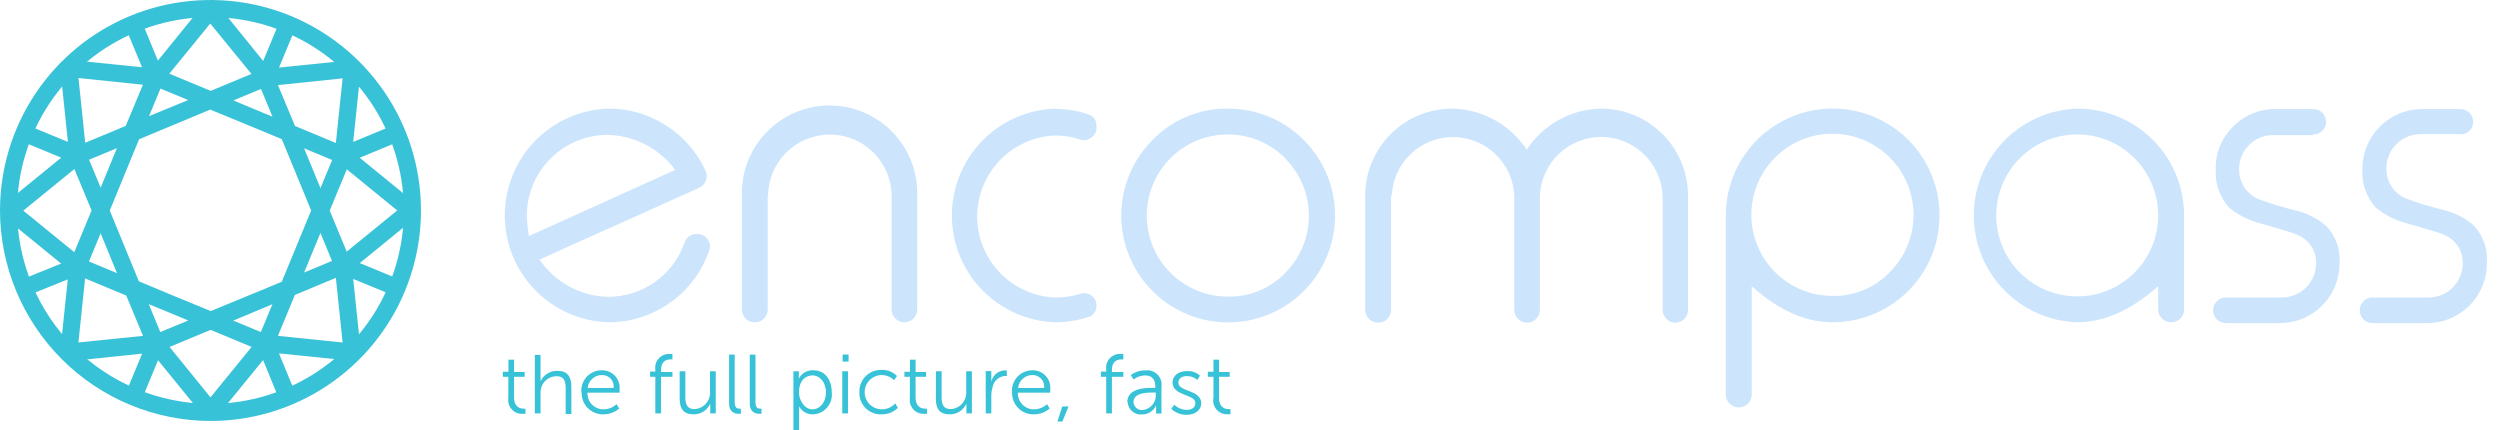
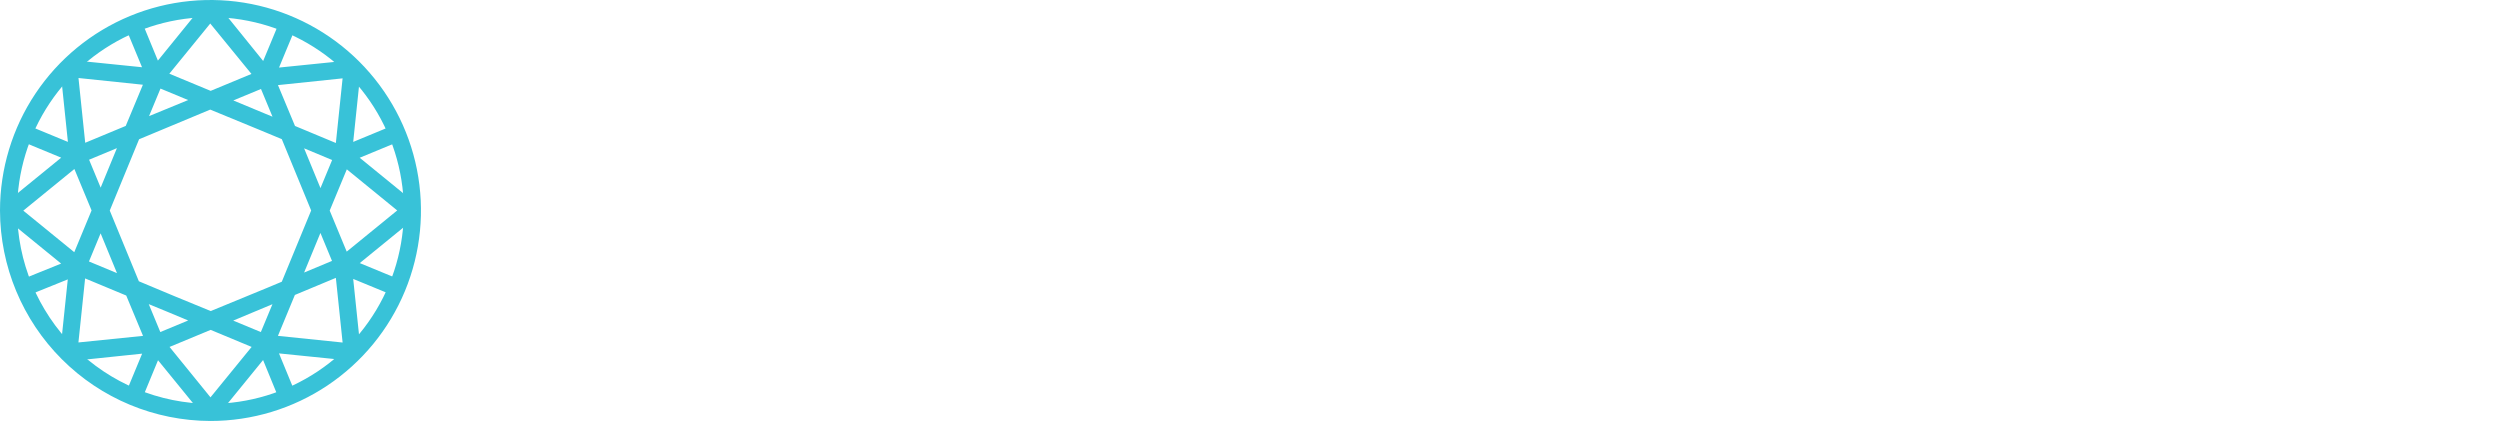
<svg xmlns="http://www.w3.org/2000/svg" width="186" height="32" viewBox="0 0 186 32" fill="none">
  <path fill-rule="evenodd" clip-rule="evenodd" d="M9.667 1.192C12.529 0.007 15.677 -0.303 18.715 0.301C21.753 0.905 24.543 2.397 26.733 4.587C28.923 6.777 30.415 9.567 31.019 12.605C31.623 15.643 31.313 18.791 30.128 21.653C28.943 24.514 26.936 26.96 24.36 28.681C21.785 30.402 18.757 31.32 15.66 31.32C11.51 31.311 7.531 29.658 4.597 26.723C1.662 23.789 0.009 19.811 0 15.662C0 12.564 0.918 9.535 2.639 6.96C4.36 4.385 6.806 2.377 9.667 1.192ZM18.466 1.551C15.676 0.996 12.784 1.281 10.155 2.37C7.526 3.458 5.28 5.302 3.699 7.668C2.118 10.033 1.275 12.814 1.275 15.659C1.283 19.472 2.802 23.126 5.498 25.822C8.194 28.518 11.848 30.037 15.661 30.046C18.506 30.045 21.287 29.202 23.652 27.621C26.018 26.04 27.862 23.794 28.95 21.165C30.039 18.537 30.324 15.644 29.769 12.854C29.214 10.063 27.844 7.5 25.832 5.488C23.82 3.476 21.257 2.106 18.466 1.551Z" fill="#38C2D8" />
  <path fill-rule="evenodd" clip-rule="evenodd" d="M15.868 0.115C15.62 0.025 15.332 0.096 15.157 0.312L11.747 4.509L10.556 1.618C10.494 1.467 10.38 1.353 10.243 1.287C10.082 1.203 9.887 1.189 9.706 1.264C9.381 1.399 9.226 1.772 9.361 2.097L10.567 5.002L5.198 4.456C5.175 4.454 5.151 4.453 5.128 4.453C5.105 4.453 5.081 4.454 5.058 4.456C4.708 4.493 4.453 4.806 4.49 5.156L5.052 10.557L2.155 9.361C1.829 9.227 1.457 9.382 1.323 9.707C1.188 10.033 1.343 10.405 1.669 10.539L4.553 11.73L0.379 15.132C0.231 15.253 0.151 15.427 0.145 15.605C0.108 15.823 0.186 16.055 0.37 16.205L4.548 19.611L1.673 20.771C1.347 20.902 1.189 21.274 1.321 21.6C1.452 21.927 1.824 22.084 2.15 21.953L5.043 20.786L4.481 26.173C4.445 26.523 4.699 26.836 5.049 26.873C5.074 26.875 5.099 26.877 5.124 26.876C5.148 26.877 5.173 26.875 5.198 26.873L10.575 26.312L9.378 29.198C9.343 29.282 9.328 29.369 9.33 29.455C9.324 29.71 9.474 29.954 9.724 30.057C10.049 30.191 10.422 30.036 10.556 29.711L11.757 26.802L15.104 30.908C15.141 30.97 15.189 31.026 15.249 31.075C15.368 31.173 15.513 31.22 15.657 31.218C15.656 31.218 15.658 31.218 15.657 31.218C15.848 31.218 16.033 31.132 16.154 30.983L19.573 26.786L20.763 29.692C20.897 30.018 21.269 30.174 21.595 30.041C21.746 29.979 21.861 29.864 21.927 29.728C22.01 29.567 22.025 29.372 21.951 29.191L20.757 26.293L26.132 26.839C26.332 26.86 26.52 26.785 26.651 26.651C26.785 26.52 26.86 26.331 26.839 26.131L26.278 20.752L29.191 21.951C29.516 22.085 29.889 21.93 30.023 21.604C30.157 21.279 30.002 20.907 29.676 20.773L26.765 19.574L30.949 16.163C31.024 16.102 31.082 16.027 31.121 15.945C31.257 15.682 31.196 15.352 30.958 15.158L26.762 11.737L29.677 10.531C30.003 10.396 30.157 10.023 30.022 9.698C29.888 9.373 29.515 9.218 29.19 9.353L26.278 10.558L26.839 5.182C26.875 4.831 26.621 4.518 26.271 4.482C26.247 4.479 26.224 4.478 26.2 4.478C26.178 4.478 26.155 4.479 26.132 4.481L20.76 5.027L21.294 3.736L21.967 2.123C22.102 1.799 21.949 1.425 21.624 1.29C21.376 1.187 21.1 1.251 20.923 1.432C20.864 1.49 20.815 1.561 20.781 1.643L20.117 3.246L19.579 4.537L16.173 0.322C16.091 0.221 15.984 0.151 15.868 0.115ZM15.643 1.75L12.599 5.484L15.674 6.76L18.708 5.501L15.643 1.75ZM13.998 7.444L11.94 6.59L11.089 8.639L13.998 7.444ZM5.839 5.804L10.632 6.304L9.355 9.369L6.34 10.622L5.839 5.804ZM5.534 12.574L1.734 15.672L5.525 18.763L6.813 15.655L5.534 12.574ZM7.486 17.36L6.619 19.454L8.704 20.321L7.486 17.36ZM9.391 21.987L6.332 20.715L5.835 25.478L10.641 24.989L9.391 21.987ZM25.49 25.484L20.678 24.988L21.939 21.944L24.988 20.673L25.49 25.484ZM25.795 18.721L29.553 15.657L25.803 12.599L24.53 15.667L25.795 18.721ZM23.843 13.996L24.711 11.904L22.625 11.035L23.843 13.996ZM21.948 9.372L24.988 10.639L25.489 5.83L20.681 6.332L21.948 9.372ZM8.698 11.022L6.628 11.883L7.489 13.96L8.698 11.022ZM8.166 15.665L10.331 20.927L12.989 22.039L15.677 23.143L19.898 21.407L20.966 20.96L23.15 15.66L20.966 10.352L19.277 9.65L15.641 8.154L10.348 10.361L8.166 15.665ZM19.418 6.62L17.359 7.472L19.764 8.472L20.274 8.682L19.418 6.62ZM23.84 17.331L22.626 20.277L24.701 19.412L23.84 17.331ZM12.614 25.812L15.66 29.562L18.721 25.811L15.672 24.543L12.614 25.812ZM20.27 22.632L17.35 23.853L19.407 24.705L20.27 22.632ZM14 23.844L12.501 23.217L11.068 22.628L11.927 24.704L14 23.844Z" fill="#38C2D8" />
-   <path d="M50.209 12.653L39.35 17.564C39.268 17.072 39.217 16.575 39.197 16.077C39.194 15.282 39.348 14.494 39.651 13.759C39.954 13.024 40.4 12.356 40.962 11.794C41.525 11.233 42.193 10.788 42.928 10.486C43.664 10.184 44.452 10.031 45.247 10.036C46.224 10.063 47.182 10.313 48.048 10.766C48.913 11.22 49.664 11.865 50.243 12.653H50.209ZM49.563 9.339C48.279 8.506 46.778 8.069 45.247 8.081C43.184 8.149 41.228 9.016 39.792 10.499C38.356 11.982 37.554 13.966 37.554 16.03C37.554 18.095 38.356 20.078 39.792 21.561C41.228 23.045 43.184 23.912 45.247 23.979C46.919 23.989 48.55 23.465 49.903 22.484C51.231 21.54 52.227 20.202 52.75 18.66C52.81 18.522 52.832 18.371 52.814 18.221C52.796 18.072 52.739 17.93 52.648 17.81C52.561 17.683 52.442 17.579 52.304 17.509C52.166 17.439 52.012 17.405 51.858 17.411C51.653 17.398 51.45 17.456 51.282 17.573C51.114 17.69 50.99 17.86 50.931 18.057C50.518 19.234 49.749 20.254 48.73 20.976C47.712 21.697 46.495 22.084 45.247 22.084C44.238 22.062 43.249 21.8 42.362 21.318C41.475 20.836 40.716 20.149 40.149 19.314C41.372 18.748 43.437 17.819 46.343 16.527L52.011 13.978C52.236 13.876 52.413 13.69 52.504 13.46C52.554 13.345 52.58 13.22 52.58 13.095C52.58 12.969 52.554 12.844 52.504 12.729C51.875 11.336 50.853 10.158 49.563 9.339ZM57.143 14.607C57.143 14.003 57.262 13.405 57.493 12.848C57.724 12.29 58.062 11.783 58.489 11.357C58.916 10.93 59.423 10.591 59.981 10.36C60.538 10.129 61.136 10.01 61.74 10.01C62.343 10.01 62.941 10.129 63.499 10.36C64.057 10.591 64.563 10.93 64.99 11.357C65.417 11.783 65.756 12.29 65.987 12.848C66.218 13.405 66.337 14.003 66.337 14.607V23.036C66.336 23.16 66.36 23.282 66.408 23.396C66.457 23.51 66.528 23.613 66.617 23.699C66.705 23.79 66.811 23.862 66.928 23.91C67.044 23.958 67.17 23.982 67.297 23.979C67.421 23.984 67.545 23.961 67.659 23.913C67.774 23.864 67.876 23.791 67.96 23.699C68.049 23.613 68.12 23.51 68.168 23.396C68.216 23.282 68.241 23.16 68.24 23.036V14.607C68.272 13.731 68.126 12.857 67.813 12.038C67.499 11.22 67.024 10.472 66.415 9.841C65.807 9.21 65.077 8.708 64.27 8.365C63.463 8.023 62.595 7.846 61.718 7.846C60.842 7.846 59.974 8.023 59.167 8.365C58.36 8.708 57.63 9.21 57.022 9.841C56.413 10.472 55.938 11.22 55.624 12.038C55.311 12.857 55.165 13.731 55.197 14.607V23.036C55.197 23.285 55.295 23.523 55.47 23.7C55.645 23.877 55.883 23.977 56.132 23.979H56.183C56.306 23.98 56.429 23.956 56.543 23.907C56.657 23.859 56.76 23.788 56.845 23.699C56.932 23.612 57.001 23.508 57.047 23.395C57.094 23.281 57.118 23.159 57.117 23.036V14.607H57.143ZM78.513 8.081C76.45 8.149 74.493 9.016 73.058 10.499C71.622 11.982 70.82 13.966 70.82 16.03C70.82 18.095 71.622 20.078 73.058 21.561C74.493 23.045 76.45 23.912 78.513 23.979C79.329 23.979 80.14 23.853 80.918 23.605C81.109 23.562 81.28 23.454 81.401 23.299C81.522 23.144 81.585 22.952 81.58 22.756C81.586 22.605 81.555 22.455 81.488 22.32C81.421 22.185 81.321 22.069 81.198 21.982C81.077 21.895 80.936 21.838 80.788 21.817C80.64 21.797 80.489 21.812 80.348 21.863C79.754 22.049 79.135 22.14 78.513 22.135C76.953 22.077 75.477 21.416 74.394 20.292C73.311 19.168 72.706 17.668 72.706 16.107C72.706 14.546 73.311 13.046 74.394 11.922C75.477 10.797 76.953 10.137 78.513 10.078C79.138 10.076 79.758 10.179 80.348 10.384C80.491 10.432 80.644 10.443 80.793 10.416C80.941 10.389 81.08 10.326 81.198 10.231C81.322 10.149 81.423 10.037 81.49 9.904C81.557 9.771 81.588 9.623 81.58 9.475V9.339C81.585 9.142 81.522 8.95 81.401 8.795C81.28 8.641 81.109 8.532 80.918 8.489C80.141 8.235 79.33 8.106 78.513 8.107V8.081ZM95.626 11.803C96.749 12.932 97.379 14.459 97.379 16.052C97.379 17.644 96.749 19.171 95.626 20.3C95.078 20.872 94.417 21.323 93.686 21.628C92.955 21.932 92.169 22.081 91.377 22.067C90.384 22.072 89.404 21.83 88.526 21.365C87.648 20.9 86.898 20.225 86.344 19.4C85.79 18.575 85.448 17.626 85.348 16.637C85.249 15.649 85.396 14.651 85.775 13.732C86.154 12.814 86.754 12.003 87.522 11.372C88.29 10.742 89.202 10.31 90.177 10.117C91.152 9.924 92.159 9.974 93.11 10.264C94.06 10.553 94.925 11.073 95.626 11.777V11.803ZM85.752 10.409C84.451 11.71 83.641 13.423 83.46 15.254C83.279 17.086 83.74 18.923 84.762 20.453C85.784 21.983 87.306 23.112 89.067 23.645C90.828 24.18 92.72 24.086 94.42 23.381C96.12 22.677 97.523 21.404 98.39 19.781C99.257 18.157 99.534 16.284 99.174 14.479C98.814 12.674 97.84 11.05 96.416 9.883C94.993 8.717 93.209 8.08 91.369 8.081C90.323 8.065 89.285 8.263 88.319 8.663C87.353 9.064 86.48 9.658 85.752 10.409ZM103.545 14.565C103.596 13.389 104.098 12.28 104.948 11.466C105.797 10.653 106.928 10.198 108.104 10.198C109.28 10.198 110.41 10.653 111.26 11.466C112.109 12.28 112.612 13.389 112.662 14.565V23.061C112.662 23.185 112.686 23.308 112.734 23.422C112.782 23.536 112.853 23.639 112.943 23.724C113.031 23.815 113.136 23.887 113.253 23.936C113.37 23.984 113.496 24.007 113.623 24.005C113.747 24.009 113.871 23.987 113.985 23.938C114.1 23.89 114.202 23.817 114.285 23.724C114.375 23.639 114.446 23.536 114.494 23.422C114.542 23.308 114.567 23.185 114.566 23.061V14.565C114.616 13.387 115.12 12.275 115.971 11.46C116.822 10.645 117.955 10.19 119.133 10.19C120.311 10.19 121.444 10.645 122.295 11.46C123.146 12.275 123.649 13.387 123.7 14.565V23.061C123.699 23.185 123.724 23.308 123.772 23.422C123.82 23.536 123.891 23.639 123.98 23.724C124.064 23.817 124.166 23.89 124.281 23.938C124.395 23.987 124.519 24.009 124.643 24.005C124.77 24.007 124.895 23.984 125.012 23.936C125.129 23.887 125.235 23.815 125.323 23.724C125.495 23.547 125.59 23.309 125.586 23.061V14.565C125.589 13.713 125.422 12.868 125.097 12.081C124.772 11.293 124.295 10.578 123.692 9.975C123.09 9.373 122.374 8.895 121.587 8.57C120.799 8.245 119.955 8.079 119.103 8.081C118.005 8.102 116.929 8.391 115.968 8.923C115.007 9.455 114.19 10.213 113.589 11.132C112.982 10.213 112.162 9.456 111.199 8.925C110.235 8.394 109.157 8.104 108.057 8.081C107.205 8.079 106.361 8.245 105.573 8.57C104.786 8.895 104.07 9.373 103.468 9.975C102.865 10.578 102.388 11.293 102.063 12.081C101.738 12.868 101.571 13.713 101.574 14.565V23.061C101.574 23.31 101.672 23.549 101.847 23.725C102.022 23.902 102.26 24.002 102.508 24.005H102.559C102.683 24.006 102.806 23.981 102.92 23.933C103.034 23.885 103.137 23.814 103.222 23.724C103.309 23.637 103.377 23.534 103.424 23.42C103.471 23.306 103.495 23.184 103.494 23.061V14.565H103.545ZM136.352 22.016C134.956 22.02 133.601 21.54 132.519 20.657C131.437 19.774 130.695 18.543 130.42 17.174C130.144 15.805 130.352 14.383 131.008 13.15C131.664 11.917 132.728 10.95 134.017 10.413C135.306 9.877 136.742 9.805 138.079 10.208C139.416 10.612 140.571 11.467 141.348 12.628C142.124 13.788 142.475 15.182 142.338 16.572C142.202 17.962 141.588 19.261 140.601 20.249C140.053 20.821 139.393 21.274 138.662 21.578C137.93 21.882 137.144 22.032 136.352 22.016ZM129.384 30.309C129.633 30.305 129.871 30.204 130.047 30.028C130.223 29.852 130.323 29.615 130.328 29.366V21.294C132.333 23.09 134.341 23.985 136.352 23.979C137.924 23.979 139.461 23.513 140.768 22.641C142.075 21.768 143.095 20.527 143.697 19.075C144.3 17.624 144.459 16.026 144.154 14.484C143.849 12.942 143.094 11.524 141.985 10.411C140.875 9.298 139.46 8.538 137.919 8.229C136.378 7.919 134.78 8.073 133.326 8.671C131.872 9.269 130.629 10.284 129.752 11.589C128.875 12.893 128.404 14.429 128.399 16V29.366C128.403 29.615 128.504 29.852 128.68 30.028C128.856 30.204 129.093 30.305 129.342 30.309H129.384ZM154.544 8.081C152.481 8.149 150.525 9.016 149.089 10.499C147.653 11.982 146.851 13.966 146.851 16.03C146.851 18.095 147.653 20.078 149.089 21.561C150.525 23.045 152.481 23.912 154.544 23.979C156.549 23.979 158.555 23.078 160.569 21.294V23.036C160.573 23.285 160.674 23.522 160.85 23.698C161.026 23.874 161.263 23.975 161.512 23.979H161.554C161.803 23.975 162.04 23.874 162.216 23.698C162.392 23.522 162.493 23.285 162.497 23.036V16.026C162.498 14.982 162.293 13.947 161.894 12.982C161.495 12.017 160.909 11.141 160.17 10.403C159.431 9.665 158.554 9.08 157.588 8.681C156.623 8.283 155.589 8.079 154.544 8.081ZM154.544 10.002C156.142 10.002 157.674 10.636 158.804 11.766C159.934 12.896 160.569 14.428 160.569 16.026C160.569 17.624 159.934 19.156 158.804 20.286C157.674 21.416 156.142 22.05 154.544 22.05C152.946 22.05 151.414 21.416 150.284 20.286C149.154 19.156 148.52 17.624 148.52 16.026C148.52 14.428 149.154 12.896 150.284 11.766C151.414 10.636 152.946 10.002 154.544 10.002ZM172.099 10.002C172.225 10.004 172.35 9.981 172.466 9.934C172.583 9.888 172.689 9.818 172.779 9.73C172.868 9.644 172.939 9.541 172.987 9.427C173.036 9.313 173.06 9.191 173.059 9.067C173.061 8.94 173.038 8.815 172.989 8.698C172.941 8.581 172.869 8.475 172.779 8.387C172.689 8.299 172.583 8.229 172.466 8.183C172.35 8.136 172.225 8.113 172.099 8.115H169.303C168.715 8.106 168.131 8.217 167.588 8.442C167.044 8.667 166.552 9.001 166.143 9.424C165.723 9.831 165.391 10.32 165.169 10.861C164.946 11.402 164.838 11.983 164.851 12.568C164.816 13.09 164.886 13.614 165.057 14.108C165.228 14.603 165.496 15.059 165.845 15.448C166.527 16.004 167.321 16.404 168.173 16.621C169.805 17.08 170.722 17.36 170.918 17.471C171.339 17.638 171.699 17.931 171.95 18.309C172.201 18.687 172.33 19.133 172.32 19.586C172.32 20.262 172.051 20.911 171.573 21.389C171.095 21.867 170.447 22.135 169.771 22.135H165.59C165.467 22.134 165.344 22.159 165.23 22.207C165.116 22.255 165.013 22.326 164.928 22.416C164.837 22.504 164.766 22.61 164.719 22.727C164.673 22.844 164.651 22.97 164.656 23.096C164.656 23.344 164.754 23.583 164.929 23.759C165.104 23.936 165.342 24.036 165.59 24.039H169.609C170.195 24.042 170.776 23.929 171.317 23.707C171.859 23.484 172.351 23.156 172.765 22.742C173.179 22.328 173.507 21.836 173.73 21.294C173.952 20.752 174.065 20.172 174.062 19.586C174.101 19.077 174.031 18.566 173.859 18.085C173.686 17.605 173.413 17.167 173.059 16.799C172.392 16.23 171.596 15.833 170.739 15.644C169.803 15.414 168.881 15.131 167.978 14.794C167.555 14.601 167.198 14.288 166.952 13.893C166.706 13.499 166.581 13.041 166.593 12.576C166.589 12.244 166.653 11.915 166.78 11.608C166.907 11.302 167.095 11.024 167.332 10.792C167.563 10.553 167.841 10.364 168.148 10.237C168.455 10.11 168.784 10.047 169.117 10.053H172.107L172.099 10.002ZM183.043 10.002C183.169 10.004 183.294 9.981 183.41 9.934C183.527 9.888 183.633 9.818 183.723 9.73C183.812 9.644 183.883 9.541 183.931 9.427C183.98 9.313 184.004 9.191 184.003 9.067C184.005 8.94 183.982 8.815 183.933 8.698C183.885 8.581 183.814 8.475 183.723 8.387C183.633 8.299 183.527 8.229 183.41 8.183C183.294 8.136 183.169 8.113 183.043 8.115H180.214C179.628 8.113 179.048 8.227 178.507 8.45C177.966 8.673 177.474 9 177.06 9.414C176.646 9.828 176.319 10.32 176.096 10.861C175.873 11.402 175.759 11.982 175.761 12.568C175.726 13.091 175.797 13.615 175.969 14.11C176.142 14.605 176.412 15.06 176.764 15.448C177.442 16.004 178.234 16.404 179.084 16.621C180.715 17.08 181.633 17.36 181.828 17.471C182.249 17.638 182.61 17.931 182.86 18.309C183.111 18.687 183.24 19.133 183.23 19.586C183.23 20.262 182.962 20.911 182.483 21.389C182.005 21.867 181.357 22.135 180.681 22.135H176.5C176.377 22.134 176.254 22.159 176.14 22.207C176.026 22.255 175.923 22.326 175.838 22.416C175.749 22.505 175.678 22.611 175.632 22.728C175.585 22.845 175.563 22.97 175.566 23.096C175.565 23.218 175.589 23.34 175.636 23.454C175.682 23.568 175.751 23.671 175.838 23.758C175.923 23.848 176.026 23.919 176.14 23.967C176.254 24.015 176.377 24.04 176.5 24.039H180.528C181.121 24.047 181.71 23.936 182.26 23.712C182.809 23.488 183.308 23.157 183.727 22.737C184.146 22.317 184.477 21.817 184.7 21.267C184.922 20.718 185.032 20.128 185.023 19.535C185.06 19.026 184.989 18.516 184.817 18.036C184.644 17.556 184.373 17.117 184.02 16.748C183.349 16.18 182.55 15.784 181.692 15.593C180.756 15.363 179.834 15.08 178.931 14.743C178.509 14.548 178.154 14.234 177.908 13.841C177.662 13.447 177.536 12.989 177.546 12.525C177.546 11.849 177.814 11.201 178.292 10.723C178.77 10.245 179.419 9.976 180.095 9.976H183.077L183.043 10.002Z" fill="#CCE5FC" />
-   <path d="M37.82 29.612C37.796 29.765 37.807 29.921 37.853 30.069C37.898 30.217 37.977 30.352 38.083 30.465C38.188 30.578 38.318 30.666 38.462 30.721C38.607 30.777 38.762 30.798 38.916 30.785C38.975 30.791 39.035 30.791 39.094 30.785V30.403C39.047 30.409 38.998 30.409 38.95 30.403C38.712 30.403 38.245 30.309 38.245 29.553V28.032H39.035V27.675H38.245V26.757H37.828V27.658H37.412V28.032H37.82V29.629V29.612ZM39.791 30.759H40.216V29.256C40.21 29.115 40.227 28.974 40.267 28.839C40.34 28.594 40.49 28.379 40.696 28.226C40.901 28.073 41.15 27.99 41.406 27.989C42.009 27.989 42.086 28.423 42.086 28.916V30.802H42.51V28.805C42.51 28.032 42.238 27.59 41.465 27.59C41.204 27.584 40.947 27.653 40.725 27.791C40.504 27.928 40.327 28.127 40.216 28.363C40.222 28.278 40.222 28.193 40.216 28.108V26.409H39.791V30.793V30.759ZM43.275 29.188C43.267 29.404 43.303 29.621 43.382 29.823C43.461 30.025 43.581 30.209 43.734 30.363C43.887 30.516 44.07 30.637 44.272 30.717C44.474 30.797 44.69 30.835 44.907 30.827C45.333 30.824 45.745 30.671 46.071 30.394L45.875 30.071C45.614 30.309 45.276 30.445 44.923 30.453C44.76 30.459 44.598 30.43 44.447 30.369C44.295 30.308 44.158 30.216 44.044 30.099C43.93 29.983 43.841 29.844 43.783 29.691C43.726 29.539 43.7 29.376 43.708 29.213H46.096C46.096 29.213 46.096 29.069 46.096 28.992C46.117 28.809 46.098 28.623 46.041 28.448C45.985 28.273 45.891 28.111 45.768 27.975C45.644 27.838 45.492 27.729 45.324 27.656C45.154 27.582 44.972 27.545 44.788 27.548C44.576 27.544 44.366 27.586 44.171 27.668C43.977 27.751 43.801 27.874 43.656 28.028C43.512 28.182 43.401 28.365 43.331 28.565C43.261 28.764 43.233 28.977 43.25 29.188H43.275ZM43.725 28.865C43.749 28.597 43.874 28.349 44.075 28.171C44.275 27.992 44.536 27.897 44.804 27.904C44.926 27.903 45.046 27.928 45.157 27.978C45.268 28.027 45.367 28.1 45.448 28.191C45.529 28.282 45.589 28.389 45.624 28.505C45.66 28.622 45.67 28.744 45.654 28.865H43.725ZM48.756 30.759H49.181V28.032H50.03V27.675H49.181V27.531C49.181 26.825 49.639 26.74 49.886 26.74C49.934 26.734 49.982 26.734 50.03 26.74V26.332C49.968 26.326 49.905 26.326 49.843 26.332C49.69 26.322 49.537 26.346 49.394 26.402C49.252 26.459 49.124 26.547 49.019 26.659C48.915 26.771 48.837 26.906 48.792 27.052C48.746 27.199 48.734 27.353 48.756 27.505V27.649H48.365V28.032H48.756V30.776V30.759ZM50.566 29.612C50.566 30.462 50.88 30.827 51.611 30.827C51.87 30.829 52.125 30.755 52.344 30.615C52.562 30.475 52.736 30.274 52.843 30.037C52.843 30.037 52.843 30.156 52.843 30.292V30.759H53.251V27.624H52.826V29.128C52.838 29.29 52.818 29.454 52.767 29.608C52.715 29.762 52.633 29.905 52.525 30.027C52.417 30.149 52.286 30.248 52.139 30.319C51.992 30.389 51.833 30.429 51.67 30.436C51.067 30.436 50.99 29.995 50.99 29.502V27.624H50.566V29.612ZM54.245 30.012C54.245 30.7 54.703 30.785 54.967 30.785H55.12V30.403H55.018C54.848 30.403 54.661 30.343 54.661 29.927V26.384H54.245V30.02V30.012ZM55.783 30.012C55.783 30.7 56.242 30.785 56.505 30.785C56.556 30.791 56.607 30.791 56.658 30.785V30.403H56.556C56.394 30.403 56.208 30.343 56.208 29.927V26.384H55.783V30.02V30.012ZM59.029 32H59.453V30.505C59.46 30.414 59.46 30.323 59.453 30.233C59.553 30.417 59.701 30.571 59.883 30.676C60.065 30.781 60.272 30.834 60.481 30.827C60.684 30.821 60.882 30.772 61.064 30.684C61.247 30.597 61.409 30.473 61.541 30.319C61.672 30.166 61.771 29.987 61.83 29.794C61.889 29.6 61.907 29.397 61.883 29.196C61.883 28.219 61.357 27.548 60.516 27.548C60.295 27.534 60.075 27.585 59.883 27.696C59.691 27.806 59.536 27.97 59.436 28.168C59.442 28.089 59.442 28.009 59.436 27.93V27.624H59.029V32ZM59.445 29.196C59.445 28.304 59.938 27.93 60.456 27.93C60.974 27.93 61.45 28.423 61.45 29.188C61.45 29.952 60.991 30.453 60.439 30.453C59.887 30.453 59.445 29.825 59.445 29.196ZM62.691 26.902H63.133V26.375H62.691V26.902ZM62.691 30.759H63.09V27.624H62.665V30.759H62.691ZM63.94 29.196C63.933 29.413 63.97 29.629 64.05 29.831C64.13 30.032 64.251 30.215 64.405 30.369C64.559 30.522 64.742 30.641 64.945 30.72C65.147 30.799 65.363 30.836 65.58 30.827C65.806 30.832 66.03 30.792 66.24 30.709C66.45 30.625 66.642 30.501 66.803 30.343L66.608 30.012C66.48 30.15 66.325 30.261 66.152 30.337C65.98 30.413 65.794 30.453 65.605 30.453C65.267 30.453 64.943 30.319 64.704 30.08C64.465 29.841 64.331 29.517 64.331 29.179C64.331 28.841 64.465 28.517 64.704 28.278C64.943 28.039 65.267 27.904 65.605 27.904C65.949 27.908 66.278 28.045 66.523 28.287L66.735 27.972C66.586 27.822 66.407 27.703 66.209 27.626C66.012 27.548 65.8 27.513 65.588 27.522C65.368 27.515 65.148 27.553 64.943 27.635C64.738 27.717 64.552 27.84 64.397 27.998C64.242 28.155 64.122 28.343 64.043 28.549C63.964 28.755 63.929 28.976 63.94 29.196ZM67.695 29.612C67.672 29.765 67.683 29.921 67.728 30.069C67.774 30.217 67.853 30.352 67.958 30.465C68.064 30.578 68.194 30.666 68.338 30.721C68.482 30.777 68.638 30.798 68.792 30.785C68.851 30.791 68.911 30.791 68.97 30.785V30.403C68.922 30.409 68.874 30.409 68.826 30.403C68.588 30.403 68.12 30.309 68.12 29.553V28.032H68.902V27.675H68.12V26.757H67.704V27.658H67.288V28.032H67.695V29.629V29.612ZM69.624 29.612C69.624 30.462 69.93 30.827 70.669 30.827C70.929 30.828 71.183 30.754 71.402 30.614C71.62 30.474 71.794 30.273 71.901 30.037C71.901 30.037 71.901 30.156 71.901 30.292V30.759H72.309V27.624H71.885V29.128C71.897 29.29 71.877 29.452 71.826 29.606C71.775 29.76 71.694 29.902 71.587 30.024C71.48 30.146 71.35 30.245 71.204 30.316C71.058 30.387 70.899 30.428 70.737 30.436C70.126 30.436 70.058 29.995 70.058 29.502V27.624H69.633V29.612H69.624ZM73.329 30.759H73.754V29.434C73.752 29.226 73.784 29.02 73.847 28.822C73.881 28.599 73.989 28.393 74.154 28.239C74.319 28.085 74.531 27.991 74.757 27.972H74.909V27.556H74.74C74.504 27.568 74.28 27.659 74.101 27.812C73.923 27.966 73.801 28.175 73.754 28.406C73.76 28.324 73.76 28.241 73.754 28.159V27.607H73.338V30.742L73.329 30.759ZM75.3 29.188C75.292 29.404 75.329 29.621 75.407 29.823C75.486 30.025 75.606 30.209 75.759 30.363C75.912 30.516 76.095 30.637 76.297 30.717C76.499 30.797 76.715 30.835 76.932 30.827C77.359 30.824 77.771 30.671 78.096 30.394L77.9 30.071C77.64 30.309 77.302 30.445 76.949 30.453C76.786 30.459 76.623 30.43 76.472 30.369C76.321 30.308 76.184 30.216 76.069 30.099C75.955 29.983 75.867 29.844 75.809 29.691C75.751 29.539 75.725 29.376 75.734 29.213H78.138C78.138 29.213 78.138 29.069 78.138 28.992C78.159 28.809 78.14 28.623 78.084 28.448C78.027 28.273 77.934 28.111 77.81 27.975C77.686 27.838 77.535 27.729 77.366 27.656C77.197 27.582 77.014 27.545 76.83 27.548C76.618 27.544 76.408 27.586 76.214 27.668C76.019 27.751 75.843 27.874 75.699 28.028C75.554 28.182 75.443 28.365 75.373 28.565C75.303 28.764 75.275 28.977 75.292 29.188H75.3ZM75.751 28.865C75.774 28.597 75.899 28.349 76.1 28.171C76.3 27.992 76.561 27.897 76.83 27.904C76.951 27.903 77.072 27.928 77.183 27.978C77.294 28.027 77.393 28.1 77.473 28.191C77.554 28.282 77.614 28.389 77.65 28.505C77.685 28.622 77.695 28.744 77.68 28.865H75.751ZM78.674 31.363H79.039L79.498 30.241H79.031L78.674 31.363ZM82.302 30.759H82.727V28.032H83.576V27.675H82.727V27.531C82.727 26.825 83.186 26.74 83.432 26.74C83.48 26.734 83.528 26.734 83.576 26.74V26.332C83.514 26.326 83.452 26.326 83.389 26.332C83.237 26.322 83.083 26.346 82.941 26.402C82.798 26.459 82.67 26.547 82.566 26.659C82.461 26.771 82.384 26.906 82.338 27.052C82.292 27.199 82.28 27.353 82.302 27.505V27.649H81.911V28.032H82.302V30.776V30.759ZM83.899 29.91C83.904 30.042 83.936 30.171 83.993 30.29C84.05 30.409 84.131 30.515 84.231 30.602C84.33 30.689 84.446 30.754 84.572 30.794C84.698 30.835 84.83 30.849 84.961 30.836C85.184 30.838 85.403 30.775 85.59 30.654C85.778 30.533 85.925 30.36 86.015 30.156C86.015 30.156 86.015 30.267 86.015 30.42V30.768H86.414V28.754C86.436 28.594 86.421 28.431 86.37 28.277C86.319 28.124 86.234 27.984 86.121 27.868C86.008 27.753 85.87 27.665 85.718 27.611C85.565 27.556 85.403 27.538 85.242 27.556C84.843 27.546 84.451 27.669 84.129 27.904L84.333 28.236C84.578 28.049 84.874 27.942 85.182 27.93C85.633 27.93 85.956 28.142 85.956 28.78V28.856H85.786C85.242 28.856 83.865 28.856 83.865 29.944L83.899 29.91ZM84.333 29.91C84.333 29.221 85.318 29.204 85.811 29.204H85.99V29.34C86.011 29.621 85.923 29.899 85.744 30.116C85.565 30.333 85.309 30.472 85.029 30.505C84.944 30.515 84.857 30.508 84.775 30.483C84.692 30.458 84.615 30.417 84.55 30.361C84.484 30.305 84.431 30.236 84.394 30.158C84.356 30.081 84.335 29.996 84.333 29.91ZM87.137 30.411C87.291 30.56 87.474 30.676 87.673 30.753C87.873 30.831 88.087 30.867 88.301 30.861C88.93 30.861 89.371 30.496 89.371 30.012C89.371 28.975 87.672 29.162 87.672 28.474C87.672 28.125 87.978 27.981 88.292 27.981C88.583 27.971 88.867 28.075 89.082 28.27L89.278 27.947C89.147 27.829 88.994 27.738 88.828 27.679C88.662 27.621 88.485 27.596 88.309 27.607C87.74 27.607 87.239 27.913 87.239 28.457C87.239 29.476 88.938 29.306 88.938 29.995C88.938 30.326 88.641 30.496 88.309 30.496C87.958 30.494 87.62 30.357 87.366 30.114L87.137 30.42V30.411ZM90.272 29.646C90.248 29.799 90.26 29.955 90.305 30.103C90.351 30.251 90.429 30.387 90.535 30.499C90.64 30.612 90.77 30.7 90.915 30.755C91.059 30.811 91.214 30.832 91.368 30.819C91.427 30.825 91.487 30.825 91.547 30.819V30.436C91.499 30.443 91.45 30.443 91.402 30.436C91.164 30.436 90.697 30.343 90.697 29.587V28.032H91.487V27.675H90.697V26.757H90.281V27.658H89.864V28.032H90.281V29.629L90.272 29.646Z" fill="#38C2D8" />
</svg>